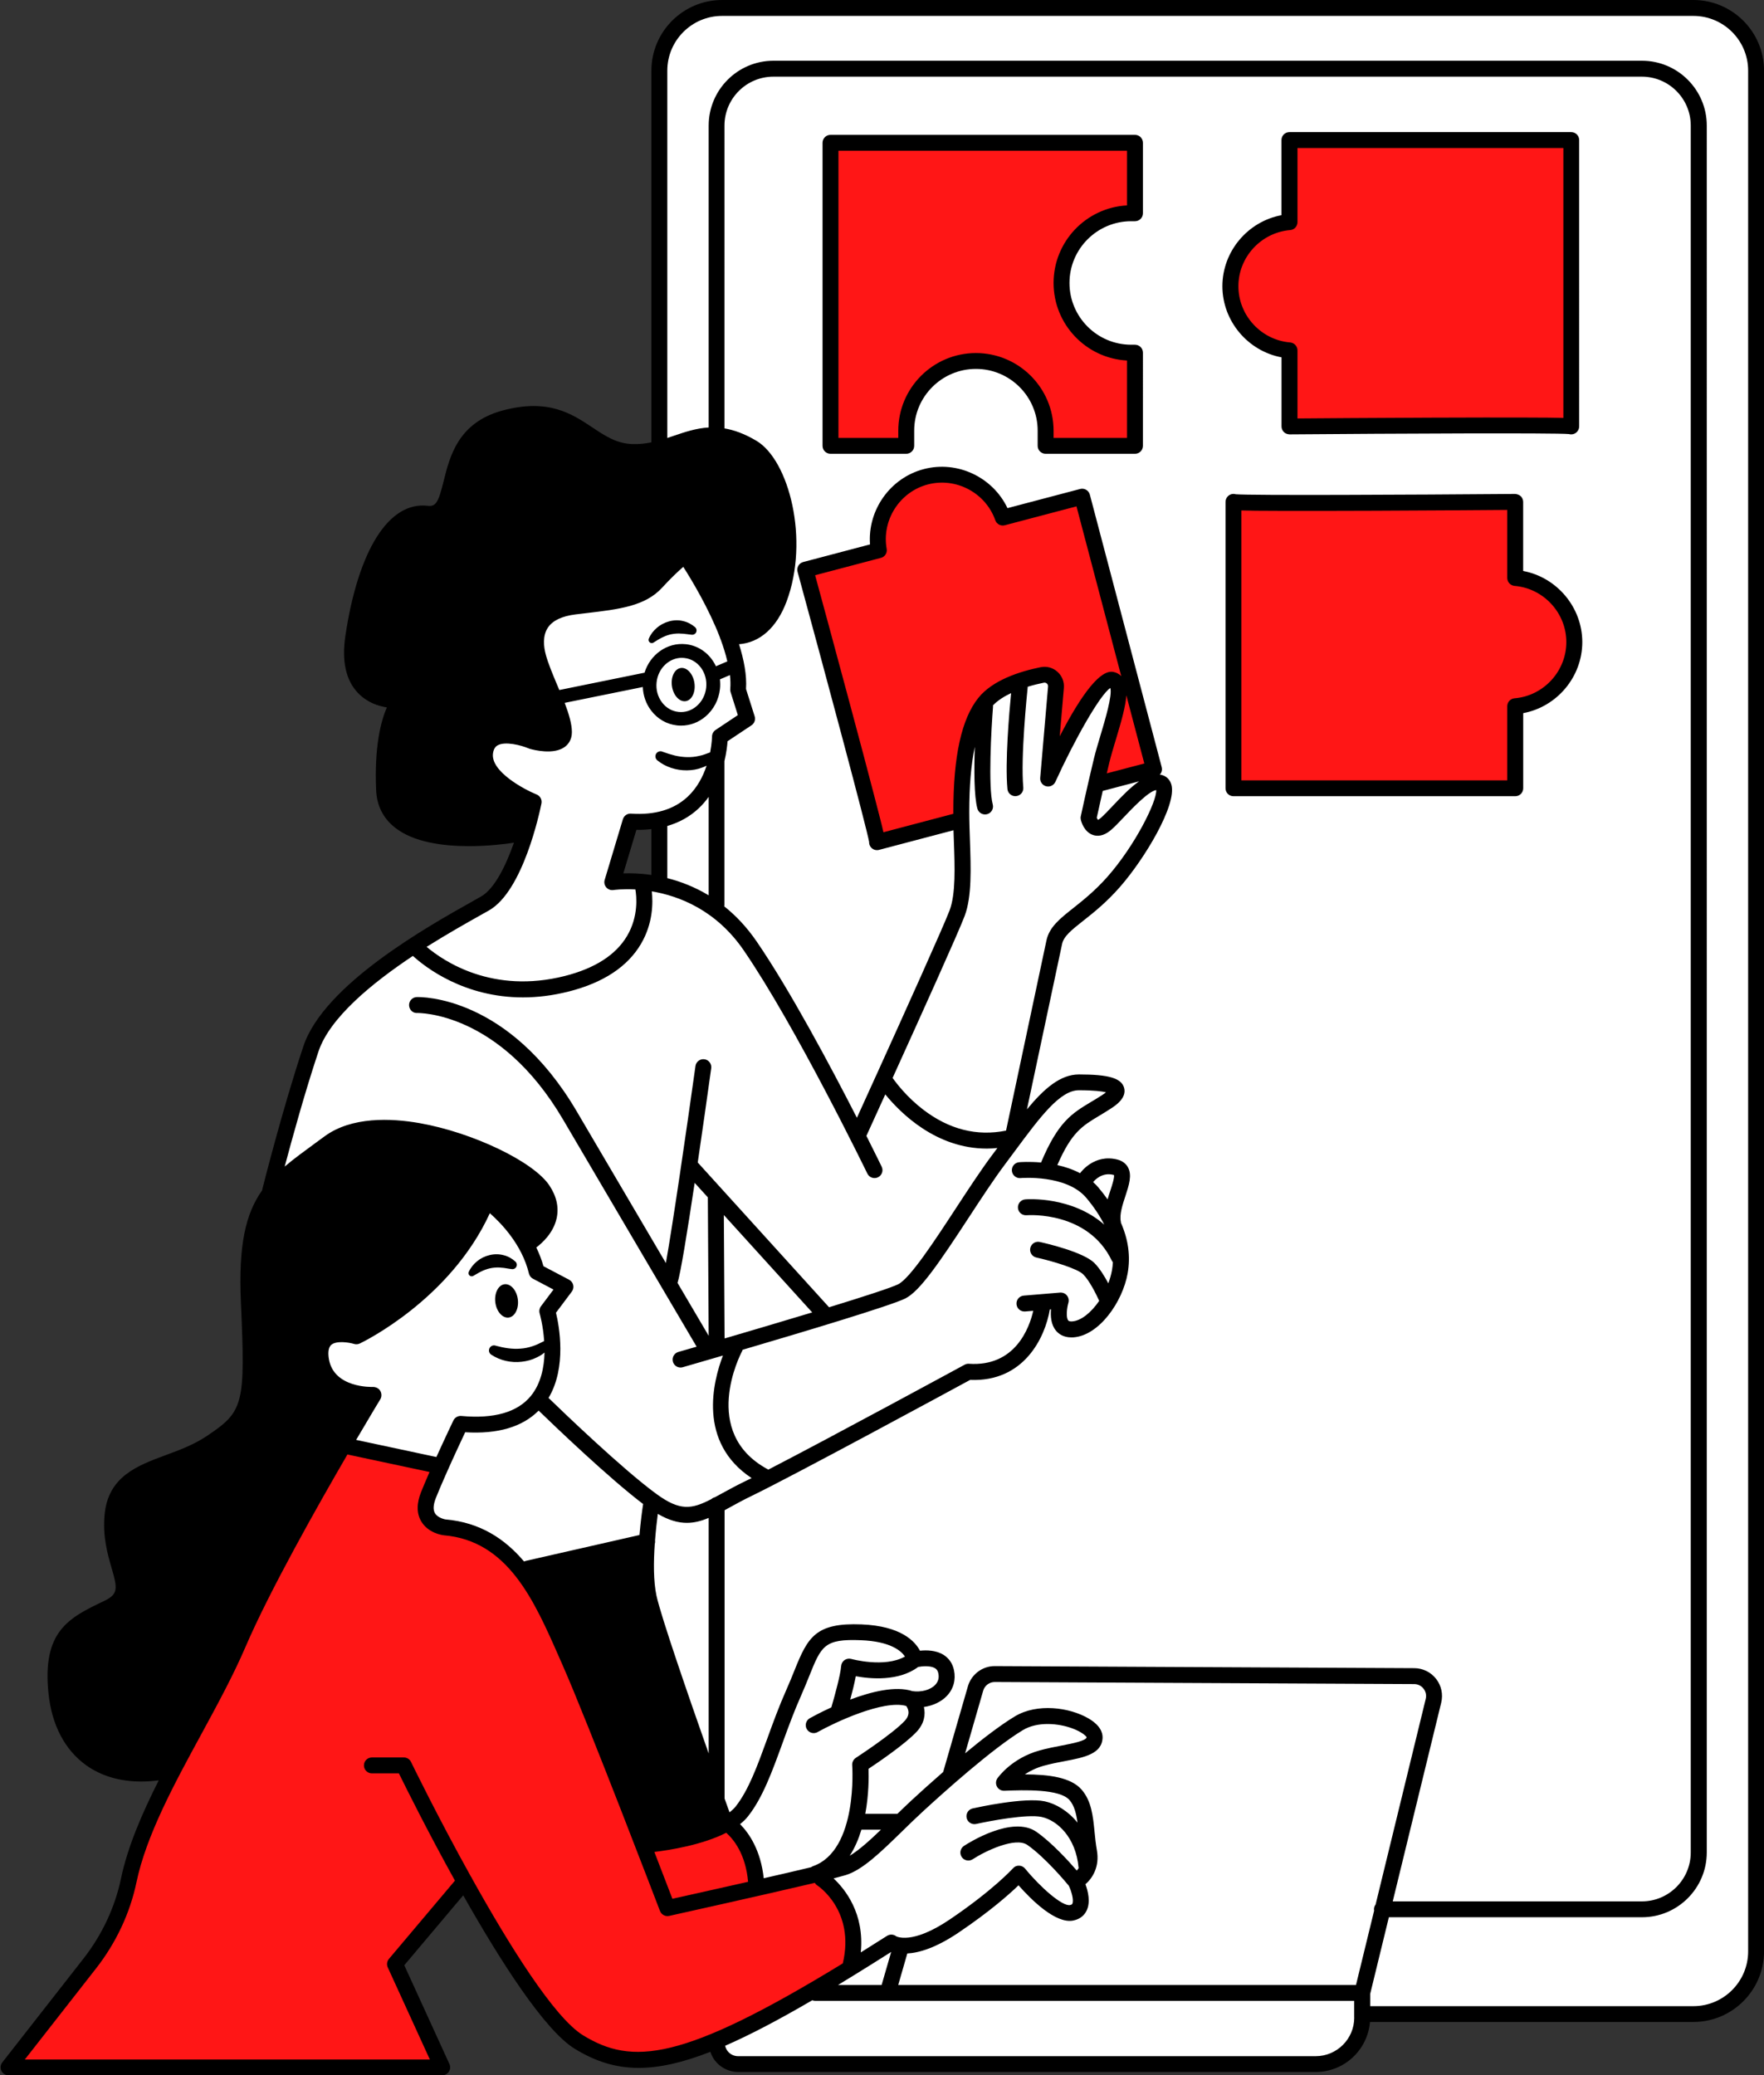
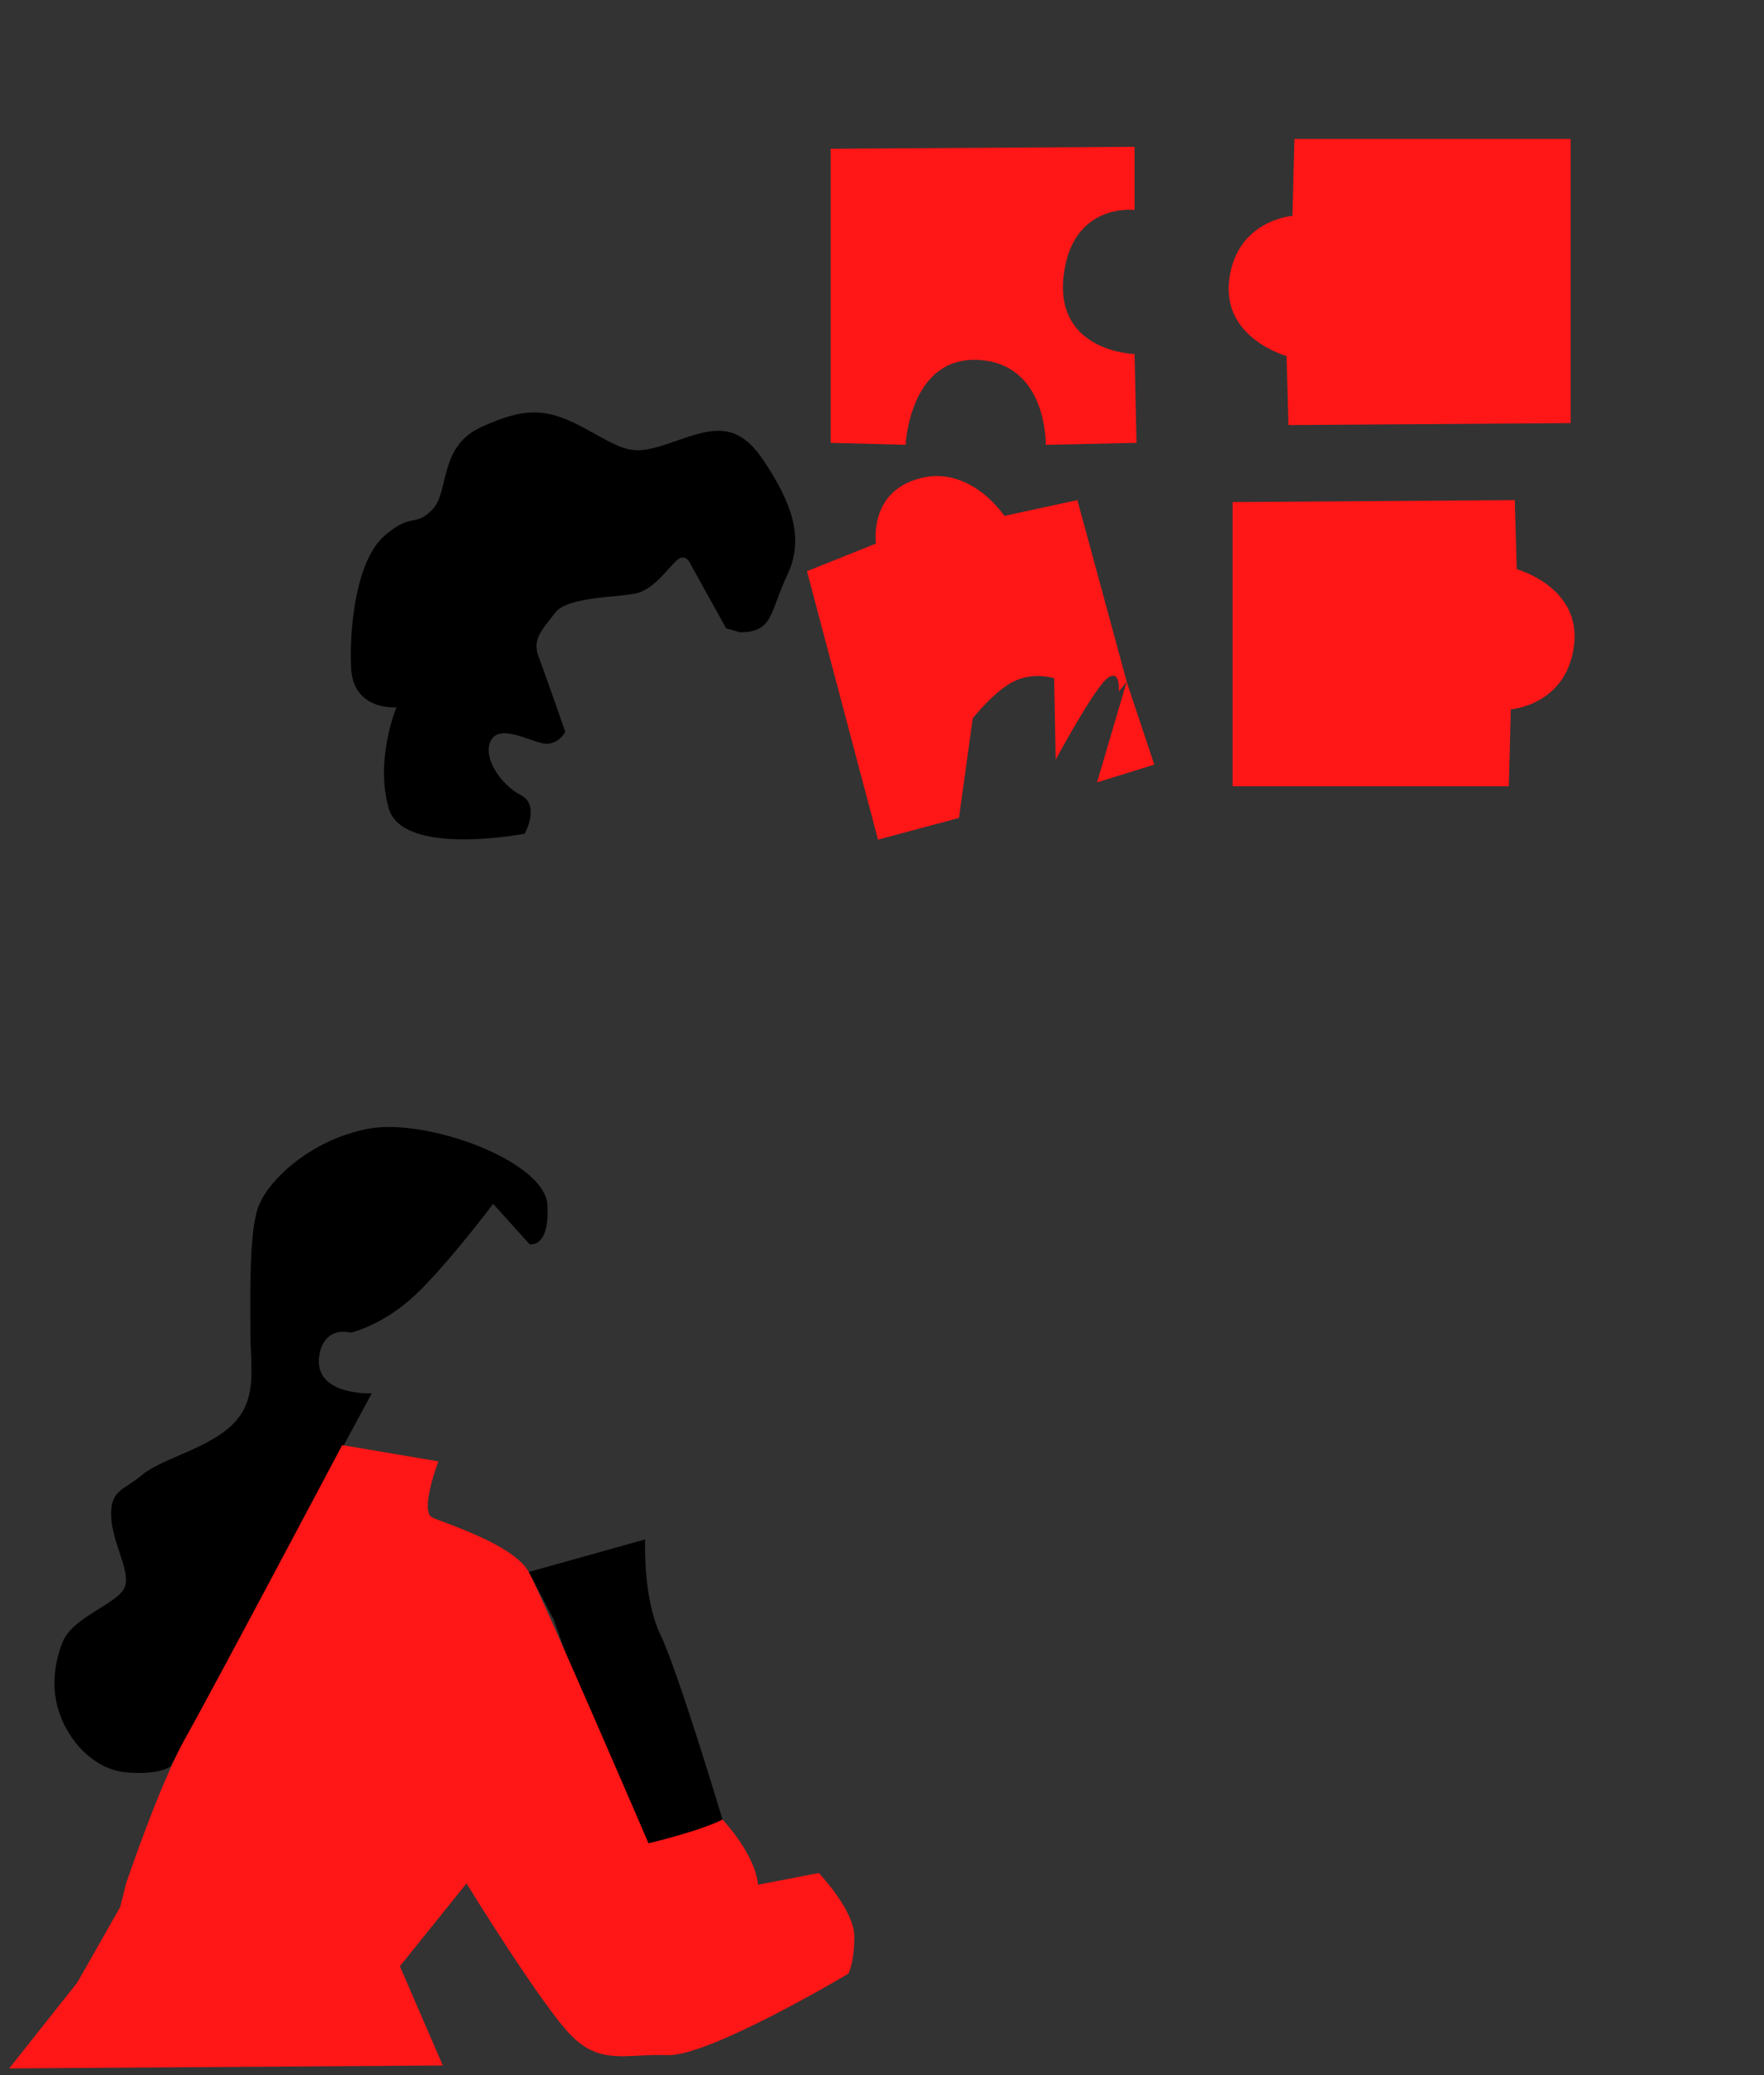
<svg xmlns="http://www.w3.org/2000/svg" fill="#000000" height="391.2" preserveAspectRatio="xMidYMid meet" version="1" viewBox="-0.1 0.0 332.6 391.2" width="332.6" zoomAndPan="magnify">
  <rect x="-0.1" y="0.0" width="332.6" height="391.2" fill="#333333" stroke="none" />
  <g clip-rule="evenodd" fill-rule="evenodd">
    <g id="change1_1">
-       <path d="M313.9,0.32h-173c-9.87,0-17.87,8-17.87,17.87v92.19 c-4.9,4.16-10.89,2.55-16.37,3.79c-5.77,1.3-4.84,5.77-5.21,9.67s5.95,12.28,3.53,14.88c-2.42,2.6-6.7,0.74-10.23,0 c-3.53-0.74-3.72,0.56-3.53,4.65s9.3,8,9.3,8s-4.65,13.4-7.26,16.93C90.65,171.85,78,178.74,78,178.74s-11.53,8.19-16.93,13.58 s-9.67,30.7-9.67,30.7s12.47-8.19,17.86-10.23s12.28,0.19,18.6,2.42s15.26,6.88,15.26,11.91s-3.35,7.44-3.35,7.44l1.3,4.84 c0,0-4-10.79-8.19-12.47c-0.28,1.12-7.26,11.44-10.6,14.23c-3.35,2.79-12.84,12.28-16.19,10.05c0,0-5.86-0.28-5.86,3.63 c0,3.91,4.19,7.53,9.77,7.81l-5.58,9.77l18.14,3.07l0.82-1.06c-1.74,3.37-3.62,7.58-3.51,9.81c0.19,4.09,5.58,4.65,10.23,5.4 c4.65,0.74,9.49,6.7,9.49,6.7l21.95-6.14l1.11-8.32c0.13,0.1,0.26,0.21,0.38,0.3v80.93c0,9.87,8,17.87,17.87,17.87h2.5l-8.93,4.47 l3.35,3.91l110.51-0.28c0,0,5.86-1.67,7.53-3.91c0.61-0.81,0.92-2.44,1.07-4.19h56.96c9.87,0,17.87-8,17.87-17.87V18.19 C331.77,8.32,323.77,0.32,313.9,0.32z M101.54,264.17c1.67,1.31,10.42,8.24,18.49,15.45L101.54,264.17 C101.54,264.17,101.54,264.17,101.54,264.17z M87.5,269.06l0.64-0.83c0,0,3.26-0.13,6.78-1c-0.3,0.09-0.6,0.18-0.92,0.26 C90.99,268.26,88.79,268.77,87.5,269.06z M121.35,166.27c0,0,0.5,0.86,0.35,2.93C121.63,167.47,121.35,166.27,121.35,166.27 l-5.58-0.74l2.98-10.23c0,0,1.85-0.34,4.28-0.99v12.21C121.98,166.32,121.35,166.27,121.35,166.27z" fill="#ffffff" />
-     </g>
+       </g>
    <g id="change2_2">
      <path d="M98.84,157.15c0,0-23.07,4.47-25.67-4.84s1.49-18.98,1.49-18.98 s-8.19,0.74-8.56-7.44s1.12-20.47,6.33-24.93c5.21-4.47,5.58-1.49,8.93-4.84c3.35-3.35,1.12-11.91,9.3-15.63 c8.19-3.72,12.28-3.72,19.72,0.37c7.44,4.09,8.56,5.21,16,2.6c7.44-2.6,12.28-4.47,17.49,3.35s7.81,14.51,4.47,21.58 c-3.35,7.07-2.6,10.79-8.93,10.79l-2.6-0.74l-6.7-12.09c0,0-0.93-2.42-2.79-0.56c-1.86,1.86-4.09,5.02-7.07,5.95 c-2.98,0.93-13.21,0.56-15.63,3.72c-2.42,3.16-4.47,5.02-3.16,8.37c1.3,3.35,5.02,14.14,5.02,14.14s-1.12,2.23-3.53,2.23 s-8.56-3.91-10.42-0.74c-1.86,3.16,1.86,8.56,5.58,10.42C101.82,151.76,98.84,157.15,98.84,157.15z M104.33,305.34 c0,0,14.23,41.3,17.86,42.14c3.63,0.84,13.95-4.47,13.95-4.47s-8.37-27.91-11.72-34.88c-3.35-6.98-2.88-17.95-2.88-17.95 l-21.95,6.14L104.33,305.34z M11.96,308.97c0,0-2.79,5.58-1.4,12c1.4,6.42,6.7,12.56,13.12,13.12s8.37-1.12,8.37-1.12L70,262.64 c0,0-11.72,0.56-9.77-7.81c0,0,0.84-4.74,5.86-3.63c0,0,6.14-1.4,12.28-7.26c6.14-5.86,14.51-17.02,14.51-17.02l6.88,7.63 c0,0,3.81,0.84,3.35-7.44c-0.47-8.28-22.88-16.47-33.86-14.33c-10.98,2.14-19.07,9.95-20.74,14.98c-1.67,5.02-1.4,16.47-1.4,23.16 s1.4,12.56-3.07,17.3c-4.47,4.74-13.67,6.7-17.3,9.77s-6.14,2.79-5.86,8.09s4.19,10.88,2.23,13.67 C21.17,302.55,14.19,304.78,11.96,308.97z" fill="inherit" />
    </g>
    <g id="change3_1">
      <path d="M154.28,353.06c0,0,6.7,6.98,6.7,12s-1.12,6.98-1.12,6.98 s-26.23,15.63-34.05,15.35c-7.81-0.28-12.56,1.95-18.14-3.63c-5.58-5.58-19.81-28.74-19.81-28.74L75.3,370.64l8.09,18.7L1.63,389.9 l12.84-16.19l8.09-14.23l1.12-4.47c0,0,6.42-18.98,11.16-27.35c4.74-8.37,29.58-55.26,29.58-55.26l18.14,3.07 c0,0-3.63,9.49-1.12,10.6c2.51,1.12,15.35,5.12,18.14,10.23s22.6,51.16,22.6,51.16s9.49-2.23,13.95-4.47c0,0,6.14,6.42,6.7,12.28 L154.28,353.06z M184.42,67.85c13.02,0.74,12.65,16,12.65,16l17.12-0.37l-0.37-16.74c0,0-14.88-0.37-13.4-14.51 c1.49-14.14,13.4-12.65,13.4-12.65V27.67l-57.3,0.37v55.44l14.14,0.37C170.65,83.85,171.4,67.11,184.42,67.85z M242.47,67.11 l0.37,13.02l53.21-0.37V26.18h-52.09l-0.37,14.51c0,0-10.42,0.74-11.91,11.91C230.19,63.76,242.47,67.11,242.47,67.11z M285.88,107.29l-0.37-13.02l-53.21,0.37v53.58h52.09l0.37-14.51c0,0,10.42-0.74,11.91-11.91 C298.16,110.64,285.88,107.29,285.88,107.29z M189.26,97.25c0,0-6.33-9.67-16-7.07c-9.67,2.6-8.19,12.28-8.19,12.28l-13.02,5.21 l13.4,50.6l15.26-4.09l2.6-18.79c0,0,4.28-5.4,8-7.07c3.72-1.67,7.35-0.47,7.35-0.47l0.28,15.35c0,0,7.44-13.77,9.86-15.44 c2.42-1.67,2.05,2.6,2.05,2.6l1.49-1.86l-9.3-34.23L189.26,97.25z M206.75,147.48l10.79-3.35l-5.21-15.63L206.75,147.48z" fill="#ff1616" />
    </g>
  </g>
  <g id="change2_1">
-     <path d="M319.18,0H136.04c-7.35,0-13.32,5.98-13.32,13.32v70.06c-1.12,0.23-2.29,0.37-3.56,0.33c-2.99-0.1-5.1-1.5-7.54-3.12 c-3.9-2.6-8.33-5.54-16.99-3.2c-8.35,2.26-9.93,8.65-11.08,13.31c-1.01,4.08-1.49,4.83-3.03,4.64c-7.3-0.83-13.08,8.33-15.5,24.52 c-0.71,4.75,0.09,8.38,2.38,10.77c1.67,1.75,3.79,2.45,5.44,2.72c-1.1,2.53-2.38,7.3-2.02,15.58c0.12,2.92,1.31,5.3,3.54,7.06 c3.51,2.79,9.1,3.51,13.97,3.51c3.58,0,6.77-0.39,8.47-0.65c-1.5,4.27-3.63,8.67-6.18,10.13c-0.46,0.26-1.01,0.57-1.64,0.93 c-8.38,4.7-28.01,15.69-31.88,27.32c-3.97,11.91-7.71,26.81-7.74,26.96c-0.02,0.06-0.02,0.13-0.03,0.19 c-3.1,4.36-4.49,10.22-4.01,21.09c0.86,19.38,0.55,20.56-6.47,25.25c-2.43,1.62-5.13,2.62-7.75,3.59 c-5.32,1.97-10.82,4.01-11.48,11.23c-0.38,4.13,0.56,7.39,1.32,10.02c1.12,3.87,1.3,4.93-1.42,6.23 c-6.55,3.13-11.72,5.6-10.47,17.46c0.63,5.94,3.07,10.6,7.07,13.48c2.85,2.05,6.39,3.09,10.43,3.09c1.06,0,2.16-0.08,3.28-0.22 c-3.17,6.28-5.88,12.56-7.13,18.56c-1.12,5.35-3.55,10.54-7.04,15.01l-15.33,19.6c-0.35,0.45-0.42,1.07-0.17,1.58 c0.25,0.52,0.77,0.84,1.35,0.84h81.77c0.51,0,0.99-0.26,1.26-0.69c0.28-0.43,0.31-0.97,0.1-1.43l-8.51-18.62l11.11-13.18 c6.95,12.29,15.31,25.42,21.02,28.92c3.82,2.34,7.62,3.61,12.07,3.61c3.87,0,8.24-0.97,13.51-3.03c0.25,0.76,0.65,1.46,1.21,2.05 c1.04,1.11,2.51,1.75,4.03,1.75h108.9c5.38,0,9.79-4.16,10.23-9.43h60.98c7.35,0,13.32-5.98,13.32-13.32V13.32 C332.51,5.98,326.53,0,319.18,0z M97.52,155.72c-0.15,0.03-15.18,2.79-21.29-2.06c-1.53-1.21-2.32-2.8-2.4-4.83 c-0.51-12,2.63-15.79,2.65-15.8c0.42-0.46,0.52-1.13,0.24-1.69c-0.28-0.56-0.88-0.88-1.5-0.82c-0.03,0-3.51,0.29-5.64-1.93 c-1.61-1.69-2.15-4.47-1.58-8.26c2.08-13.97,6.86-22.59,12.19-21.98c4.44,0.51,5.42-3.43,6.28-6.9c1.08-4.38,2.31-9.33,8.95-11.13 c7.34-1.99,10.84,0.33,14.54,2.8c2.59,1.72,5.26,3.5,9.1,3.62c3.47,0.11,6.34-0.87,8.88-1.73c4.26-1.45,7.62-2.6,13.1,0.69 c5.36,3.22,7.74,17.66,4.38,26.65c-1.11,2.98-3.26,6.36-7.22,6.12c-2.95-7.47-7.6-14.25-7.89-14.68c-0.23-0.34-0.59-0.56-0.99-0.63 c-0.41-0.07-0.82,0.04-1.14,0.28c-0.1,0.07-2.43,1.84-5.63,5.33c-2.43,2.66-6.82,3.18-12.38,3.84c-0.69,0.08-1.4,0.17-2.13,0.26 c-3.44,0.43-5.9,1.7-7.3,3.78c-1.33,1.97-1.61,4.57-0.82,7.52c0.49,1.82,1.4,4.01,2.28,6.12c1.18,2.83,2.52,6.03,2.52,7.78 c0,0.28-0.07,0.33-0.12,0.37c-0.57,0.43-2.48,0.3-3.89-0.08c-0.87-0.36-5.43-2.1-8.43-0.44c-0.91,0.5-2.07,1.54-2.4,3.62 c-0.85,5.38,5.98,9.18,8.9,10.54c-0.24,1.03-0.56,2.29-0.96,3.64C97.72,155.69,97.62,155.7,97.52,155.72z M255.57,374.17h-86.31 l1.71-5.94c2.2-0.12,5.38-1.04,9.69-3.95c5.92-4,9.56-7.23,11.28-8.9c2.38,2.7,7.01,7.32,10.33,6.64c1.48-0.3,2.18-1.18,2.51-1.87 c0.77-1.59,0.27-3.65-0.22-4.97c1.34-1.16,2.71-3.31,2.15-6.44c-0.2-1.13-0.32-2.29-0.43-3.41c-0.3-2.99-0.57-5.82-2.44-7.98 c-2.01-2.32-6.14-2.86-10.71-2.88c0.95-0.63,2.16-1.24,3.62-1.64c1.32-0.36,2.64-0.62,3.93-0.86c3.62-0.69,7.03-1.35,7.11-4.44 c0.02-0.93-0.43-2.31-2.68-3.62c-3.57-2.07-9.64-2.91-13.86-0.37c-2.69,1.62-6.1,4.24-9.38,6.96l3.41-11.81 c0.28-0.96,1.17-1.63,2.17-1.63c0,0,0.01,0,0.01,0l79.09,0.39c0.69,0,1.34,0.32,1.76,0.87c0.43,0.55,0.58,1.25,0.41,1.92 L259.27,359c-0.19,0.25-0.31,0.56-0.31,0.9c0,0.09,0.01,0.17,0.03,0.26L255.57,374.17z M71.6,262.18 c-0.28-0.48-0.81-0.73-1.35-0.74c-0.3,0.01-7.43,0.22-8.34-5.28c-0.15-0.9-0.19-2.09,0.44-2.65c0.95-0.83,3.31-0.48,4.3-0.18 c0.36,0.11,0.75,0.08,1.09-0.08c0.72-0.34,17.08-8.32,24.52-24.56c2.15,1.89,6.06,5.93,7.37,11.37c0.1,0.42,0.38,0.78,0.76,0.98 l3.87,2.04l-2.37,3.16c-0.28,0.38-0.37,0.87-0.24,1.33c0.01,0.05,0.66,2.28,0.85,5.22l-0.04,0.02c-0.74,0.37-1.45,0.74-2.19,0.96 c-0.73,0.25-1.49,0.4-2.25,0.45c-0.76,0.06-1.53,0.03-2.31-0.07c-0.76-0.1-1.6-0.28-2.28-0.47l-0.13-0.04 c-0.39-0.11-0.82,0.04-1.05,0.4c-0.29,0.44-0.17,1.04,0.28,1.32c0.9,0.59,1.78,0.94,2.76,1.17c0.97,0.22,1.98,0.28,2.98,0.16 c1-0.11,2-0.38,2.89-0.84c0.51-0.24,0.98-0.54,1.41-0.89c-0.07,2.8-0.69,5.87-2.59,8.19c-2.51,3.06-6.92,4.33-13.1,3.76 c-0.62-0.05-1.22,0.28-1.49,0.84c-0.02,0.04-1.54,3.22-3.21,6.9l-15.13-3.23c2.71-4.62,4.57-7.68,4.59-7.71 C71.88,263.25,71.88,262.66,71.6,262.18z M82.09,282.35c0.53-1.31,1.19-2.88,1.98-4.65c1.39-3.14,2.84-6.23,3.54-7.72 c6.15,0.38,10.79-1,13.85-4.08c3.02,2.92,13.2,12.68,19.7,17.61c-0.18,1.16-0.47,3.31-0.69,5.84l-21.44,4.88 c-0.11,0.03-0.22,0.07-0.32,0.11c-3.63-4.28-8.3-7.37-14.82-7.93c-0.01,0-1.43-0.24-1.98-1.17 C81.53,284.58,81.59,283.61,82.09,282.35z M123.68,300.8c-0.59-2.73-0.56-6.47-0.32-9.81c0.07-0.21,0.08-0.44,0.05-0.67 c0.15-1.91,0.35-3.65,0.52-4.95c2.07,1.2,3.83,1.69,5.48,1.69c1.41,0,2.74-0.36,4.11-0.93v44.4 C129.66,319.58,124.54,304.73,123.68,300.8z M120.27,292.47c-0.14,3.1-0.08,6.38,0.49,8.97c1.15,5.28,9.31,28.39,12.79,38.14 c0.03,0.23,0.1,0.44,0.22,0.63c0.46,1.27,0.81,2.27,1.04,2.91c-4.01,1.81-9.62,2.76-12.64,3.09 c-4.37-11.27-10.47-26.84-13.44-33.55l-0.63-1.42c-2.13-4.84-4.38-9.97-7.4-14.31L120.27,292.47z M136.83,345.48 c1.37,1.21,3.66,3.98,4.12,9.24c-6,1.36-11.79,2.65-14.27,3.2c-0.63-1.64-1.85-4.84-3.4-8.83 C126.23,348.74,132.33,347.76,136.83,345.48z M143.9,354.05c-0.56-5.25-2.73-8.45-4.46-10.2c0.58-0.46,1.09-0.95,1.51-1.49 c2.74-3.47,4.53-8.4,6.43-13.62c1.07-2.94,2.17-5.98,3.52-9.02c0.63-1.42,1.14-2.69,1.59-3.81c2.28-5.66,2.82-7.01,9.74-6.73 c5.6,0.22,7.61,2.04,8.3,3.08c-3.87,2.17-10.05,0.47-10.12,0.45c-0.43-0.12-0.9-0.04-1.27,0.21c-0.37,0.26-0.6,0.67-0.64,1.11 c-0.13,1.7-1.25,5.76-1.85,7.81c-2.09,0.96-3.62,1.8-4.06,2.04c-0.72,0.41-0.98,1.32-0.58,2.04c0.28,0.49,0.79,0.77,1.31,0.77 c0.25,0,0.5-0.06,0.73-0.19c3.25-1.82,12.42-6.14,16.71-4.93c0.37,0.5,0.87,1.57-0.26,2.79c-2.32,2.5-9.17,6.95-9.24,7 c-0.46,0.3-0.72,0.83-0.68,1.37c0.01,0.16,1.13,16.03-7.38,19.04c-0.14,0.05-0.26,0.12-0.37,0.2 C150.3,352.59,147.14,353.31,143.9,354.05z M171.94,318.78c-3.18-1.05-7.79,0.11-11.73,1.59c0.38-1.39,0.79-3.03,1.05-4.4 c2.7,0.5,8.09,1.01,11.76-1.75c0.82-0.16,2.35-0.27,3.18,0.24c0.34,0.21,0.53,0.5,0.62,0.95c0.18,0.86-0.01,1.58-0.58,2.18 C175.34,318.55,173.61,319.02,171.94,318.78z M162.32,344.89h3.69c-2.14,2.06-4.16,3.88-5.9,4.92 C161.09,348.31,161.8,346.61,162.32,344.89z M159.31,353.47c3.19-0.95,6.66-4.34,10.68-8.26c1.26-1.23,2.56-2.5,3.89-3.72 c3.76-3.46,13.13-11.9,18.91-15.38c2.7-1.62,6.66-1.31,9.4-0.27c1.76,0.67,2.52,1.44,2.59,1.62c-0.02,0.68-2.82,1.21-4.67,1.57 c-1.28,0.25-2.73,0.52-4.16,0.92c-5.32,1.46-7.88,5.11-7.99,5.26c-0.32,0.47-0.35,1.08-0.08,1.57c0.27,0.5,0.8,0.8,1.37,0.78 c3.65-0.14,10.46-0.39,12.31,1.76c0.9,1.04,1.26,2.52,1.5,4.24c-1.79-2.2-4.07-3.56-6.18-4.01c-3.83-0.8-12.6,1.12-13.58,1.34 c-0.81,0.18-1.32,0.98-1.14,1.79c0.18,0.81,0.98,1.31,1.79,1.14c2.51-0.56,9.61-1.9,12.31-1.33c3.01,0.63,6.49,3.88,7,9.52 c0,0.04,0.03,0.07,0.03,0.11c-0.11,0.18-0.24,0.34-0.36,0.48c-1.53-1.77-4.69-5.25-7.6-7.29c-4.51-3.16-12.75,2.04-13.67,2.64 c-0.69,0.45-0.89,1.38-0.44,2.08c0.45,0.69,1.38,0.89,2.08,0.44c2.39-1.56,8.07-4.27,10.32-2.69c3.28,2.29,7.13,6.86,7.81,7.69 c0.49,1.02,0.98,2.73,0.66,3.39c-0.03,0.06-0.08,0.17-0.42,0.24c-1.45,0.32-5.64-3.38-8.49-6.87c-0.28-0.34-0.69-0.54-1.13-0.55 c-0.48-0.02-0.86,0.17-1.15,0.5c-0.04,0.04-3.72,4.1-11.92,9.64c-7.2,4.86-10.09,3.17-10.1,3.17c-0.5-0.39-1.19-0.42-1.73-0.08 c-1.71,1.09-3.35,2.12-4.95,3.12c0.73-7.33-2.96-11.93-5.13-13.95C158.09,353.8,158.87,353.6,159.31,353.47z M160.9,372.34 c0.04-0.03,0.09-0.05,0.13-0.08c2.2-1.36,4.5-2.79,6.9-4.32l-1.8,6.23h-8.22C158.89,373.57,159.89,372.97,160.9,372.34z M271.64,320.95c0.38-1.57,0.03-3.21-0.96-4.48c-1-1.28-2.5-2.01-4.11-2.02l-79.09-0.39c-0.01,0-0.02,0-0.03,0 c-2.33,0-4.4,1.56-5.05,3.8l-4.67,16.16c-2.41,2.1-4.52,4.01-5.88,5.27c-0.93,0.86-1.84,1.74-2.74,2.61h-6.06 c0.67-3.6,0.66-6.93,0.61-8.48c1.9-1.26,6.96-4.72,9.08-6.99c1.45-1.57,1.69-3.25,1.36-4.66c1.71-0.25,3.28-0.98,4.33-2.09 c1.25-1.31,1.72-3.04,1.34-4.86c-0.26-1.25-0.95-2.25-1.98-2.89c-1.43-0.88-3.22-0.9-4.43-0.77c-0.96-1.82-3.63-4.66-11-4.96 c-8.67-0.35-10.14,2.39-12.64,8.61c-0.44,1.1-0.94,2.34-1.55,3.71c-1.39,3.13-2.52,6.22-3.6,9.21c-1.89,5.2-3.52,9.69-5.96,12.79 c-0.31,0.39-0.71,0.75-1.16,1.1c-0.23-0.65-0.55-1.53-0.93-2.59v-54.35c0.33-0.18,0.66-0.36,1-0.55c1.23-0.68,2.62-1.44,4.2-2.2 c7.74-3.74,37.42-19.82,41.1-21.82c10.13,0.43,14.13-7.97,15.02-13.27l0.23-0.02c-0.11,1.27-0.01,2.84,0.9,3.97 c0.49,0.61,1.39,1.31,2.94,1.31c0.13,0,0.26,0,0.39-0.01c4.83-0.35,9.26-6.65,10.22-12.09c0.56-3.16,0.13-6.31-1.27-9.51 c-0.01-0.07-0.01-0.14-0.02-0.21c-0.29-1.34,0.33-3.2,0.87-4.85c0.66-2.02,1.29-3.92,0.47-5.4c-0.28-0.51-0.86-1.17-2.01-1.46 c-4.35-1.09-6.87,2.38-7.01,2.58c-1.38-0.73-2.86-1.22-4.29-1.53c2.68-6.17,4.69-7.38,7.9-9.3c0.67-0.4,1.37-0.82,2.13-1.32 c0.86-0.55,3.13-2.02,2.55-3.98c-0.53-1.79-2.91-2.49-8.5-2.49c-3.5,0-6.55,2.64-9.81,6.58c2.04-9.61,6.05-28.47,6.62-31.15 c0.31-1.48,1.78-2.65,4.01-4.41c1.94-1.53,4.35-3.44,6.88-6.33c4.66-5.3,10.77-15.46,9.73-19.29c-0.24-0.88-0.82-1.51-1.63-1.79 c-0.19-0.06-0.38-0.11-0.57-0.14c0.08-0.08,0.16-0.15,0.22-0.25c0.2-0.34,0.26-0.75,0.15-1.14l-13.55-51.37 c-0.21-0.8-1.03-1.28-1.83-1.07l-13.7,3.61c-2.77-5.83-9.44-9.03-15.8-7.35c-6.36,1.68-10.59,7.75-10.12,14.19l-12.59,3.32 c-0.39,0.1-0.72,0.35-0.92,0.7c-0.2,0.35-0.25,0.76-0.15,1.14c5.22,19.16,13.01,48.16,13.49,50.92c-0.02,0.55,0.26,1.07,0.74,1.35 c0.23,0.14,0.5,0.2,0.76,0.2c0.15,0,0.31-0.02,0.45-0.07l13.96-3.68c0.02,0.69,0.04,1.37,0.07,2.05c0.18,4.89,0.36,9.95-0.8,13.04 c-1.1,2.93-8.67,19.71-13.81,31.04c-0.03,0.06-0.06,0.12-0.09,0.19c-1.47,3.24-2.73,6.01-3.58,7.88 c-4.83-9.45-12.58-24.01-18.91-33.24c-1.88-2.74-3.95-4.9-6.1-6.61c0.01-0.08,0.03-0.17,0.03-0.25v-27.13 c0.38-1.59,0.53-2.94,0.59-3.75l4.51-3c0.56-0.37,0.8-1.06,0.6-1.7l-1.63-5.15c0.17-2.59-0.39-5.51-1.32-8.44 c3.93-0.29,7.12-3.11,8.97-8.05c4.34-11.62,0.46-26.61-5.65-30.27c-2.24-1.34-4.23-2.05-6.06-2.36V23.67 c0-5.08,4.13-9.22,9.22-9.22h163.75c5.08,0,9.22,4.13,9.22,9.22v325.52c0,5.08-4.13,9.22-9.22,9.22H262.5L271.64,320.95z M144.64,276.95c-12.78-6.9-5.15-21.63-4.82-22.25c0.05-0.09,0.08-0.18,0.11-0.27c11.51-3.38,27.99-8.33,30.65-9.66 c2.77-1.38,6.4-6.73,12.05-15.37c2.31-3.53,4.7-7.18,6.76-9.92c0.65-0.86,1.27-1.71,1.88-2.53c4.74-6.39,8.48-11.44,12.06-11.44 c2.88,0,4.37,0.21,5.11,0.39c-0.19,0.15-0.45,0.34-0.79,0.56c-0.73,0.47-1.41,0.88-2.05,1.26c-3.58,2.15-6.2,3.74-9.41,11.41 c-2.27-0.2-3.97-0.07-4.14-0.05c-0.83,0.08-1.43,0.8-1.36,1.63c0.08,0.83,0.82,1.43,1.63,1.36c0.09-0.01,8.68-0.73,12.42,3.75 c1.43,1.71,2.54,3.38,3.36,5.02c-6.11-5.37-14.45-4.8-14.89-4.76c-0.82,0.07-1.44,0.79-1.38,1.61s0.78,1.44,1.61,1.38 c0.47-0.03,11.61-0.77,16.1,8.58c0.05,0.1,0.12,0.19,0.19,0.28c-0.03,0.51-0.08,1.02-0.17,1.52c-0.15,0.82-0.39,1.65-0.69,2.46 c-0.7-1.32-1.63-2.83-2.62-3.83c-2.06-2.06-8.94-3.67-10.3-3.97c-0.81-0.18-1.61,0.33-1.79,1.14s0.33,1.61,1.14,1.79 c3.03,0.67,7.77,2.1,8.83,3.17c1.17,1.17,2.42,3.66,3.02,5c-1.49,2.18-3.4,3.75-5.07,3.87c-0.39,0.03-0.66-0.03-0.77-0.18 c-0.45-0.56-0.26-2.32,0.03-3.32c0.14-0.47,0.04-0.99-0.27-1.38c-0.31-0.39-0.79-0.58-1.29-0.55l-6.85,0.57 c-0.83,0.07-1.44,0.79-1.37,1.62c0.07,0.83,0.79,1.43,1.62,1.37l1.54-0.13c-0.75,3.27-3.41,10.57-12.13,9.99 c-0.29-0.02-0.57,0.04-0.82,0.18c-0.29,0.16-25.17,13.67-37.02,19.78C144.71,277,144.68,276.97,144.64,276.95z M130.88,222.97 l2.48,2.73l0.16,26.1c-1.09-1.84-3.17-5.37-5.87-9.97C128.23,239.98,129.47,232.36,130.88,222.97z M136.52,252.3l-0.14-23.27 l16.66,18.36C147.59,249.04,141.63,250.8,136.52,252.3z M167.08,103.46c-0.96-5.41,2.44-10.74,7.75-12.14 c5.31-1.4,10.9,1.56,12.73,6.74c0.26,0.74,1.04,1.15,1.8,0.95l13.51-3.56l8.44,32c-0.41-0.42-0.92-0.69-1.53-0.8 c-2.31-0.41-5.69,3.67-10.07,12.14l0.78-9.1c0.1-1.17-0.34-2.28-1.21-3.06c-0.87-0.78-2.03-1.1-3.18-0.86 c-3.86,0.78-9.04,2.41-11.74,5.79c-3.17,3.96-4.71,10.99-4.71,21.5c0,0.11,0,0.23,0.01,0.34l-13.19,3.48 c-0.3-1.36-0.84-3.43-1.68-6.66c-1.11-4.28-2.68-10.22-4.68-17.66c-2.74-10.22-5.51-20.42-6.52-24.13l12.4-3.27 C166.74,104.98,167.22,104.23,167.08,103.46z M207.82,149.09l6.85-1.81c-1.69,1.18-3.38,2.96-4.97,4.64 c-0.87,0.92-1.7,1.79-2.29,2.3c-0.24,0.21-0.41,0.29-0.49,0.33c-0.07-0.09-0.16-0.24-0.23-0.4 C206.86,153.35,207.28,151.45,207.82,149.09z M208.58,145.78c0.16-0.68,0.33-1.37,0.49-2.07c0.31-1.27,0.75-2.74,1.22-4.29 c1.07-3.55,1.84-6.28,1.98-8.35l3.39,12.85L208.58,145.78z M181.79,172.64c1.37-3.65,1.17-9.01,0.99-14.2 c-0.06-1.79-0.13-3.64-0.13-5.37c0-4.9,0.35-9,1.05-12.3c-0.15,4.32-0.15,9.28,0.48,11.64c0.18,0.67,0.79,1.11,1.45,1.11 c0.13,0,0.26-0.02,0.39-0.05c0.8-0.21,1.28-1.04,1.06-1.84c-0.88-3.31-0.27-14.37,0.05-18.35c0.01-0.11,0-0.21-0.01-0.31 c0.91-0.95,2.12-1.71,3.42-2.32c-0.36,3.76-1.16,12.98-0.69,18.07c0.07,0.78,0.73,1.36,1.49,1.36c0.05,0,0.09,0,0.14-0.01 c0.83-0.08,1.43-0.8,1.36-1.63c-0.52-5.74,0.7-17.63,0.84-18.99c1.12-0.34,2.18-0.59,3.02-0.76c0.29-0.06,0.5,0.07,0.59,0.16 c0.09,0.08,0.25,0.27,0.22,0.56l-1.48,17.22c-0.06,0.73,0.41,1.39,1.11,1.58c0.71,0.19,1.44-0.17,1.75-0.83 c3.54-7.78,8.41-16.45,10.36-17.69c0.42,1.34-1.03,6.17-1.83,8.84c-0.48,1.6-0.93,3.1-1.26,4.45c-1.32,5.48-2.47,10.84-2.48,10.89 c-0.05,0.22-0.04,0.44,0.01,0.66c0.09,0.38,0.62,2.31,2.31,2.87c0.75,0.25,1.93,0.28,3.35-0.92c0.72-0.61,1.56-1.5,2.53-2.52 c1.3-1.38,4.62-4.88,6.03-5.03c0.12,2.16-4.01,10.44-9.14,16.27c-2.36,2.68-4.65,4.5-6.49,5.96c-2.54,2.01-4.55,3.6-5.08,6.15 c-0.69,3.25-6.46,30.39-7.61,35.81c-5.5,1.11-10.75-0.22-15.64-3.97c-2.94-2.25-4.92-4.79-5.75-5.96 C173.35,191.85,180.68,175.62,181.79,172.64z M209.24,224.47c-0.17,0.52-0.35,1.06-0.51,1.61c-0.51-0.72-1.07-1.45-1.68-2.18 c-0.32-0.39-0.67-0.74-1.04-1.07c0.23-0.29,1.62-1.92,3.81-1.37c0.06,0.02,0.1,0.03,0.12,0.03 C210.06,221.97,209.55,223.53,209.24,224.47z M117.43,164.63l2.46-8.2c0.98,0.02,1.92-0.04,2.83-0.14v8.64 C120.59,164.62,118.76,164.58,117.43,164.63z M125.72,155.7c2.25-0.66,4.22-1.74,5.88-3.29c0.74-0.69,1.37-1.43,1.92-2.2v18.56 c-2.67-1.61-5.35-2.62-7.8-3.24V155.7z M129.2,121.43c-3.51-0.37-6.73,1.96-7.78,5.39c-0.03,0-0.05-0.01-0.08,0l-15.98,3.25 c-0.13-0.32-0.27-0.65-0.41-0.97c-0.85-2.02-1.72-4.11-2.15-5.73c-0.39-1.46-0.63-3.52,0.41-5.07c0.89-1.33,2.64-2.16,5.18-2.48 c0.72-0.09,1.42-0.17,2.11-0.25c6.17-0.73,11.05-1.31,14.24-4.79c1.64-1.79,3.05-3.11,3.99-3.93c1.56,2.44,4.79,7.79,6.9,13.28 c0.03,0.15,0.09,0.3,0.16,0.44c0.51,1.38,0.94,2.76,1.25,4.1l-2.15,0.92C133.83,123.33,131.75,121.7,129.2,121.43z M133.05,129.61 c-0.15,1.38-0.78,2.61-1.79,3.48c-0.98,0.85-2.2,1.25-3.43,1.11c-1.23-0.13-2.34-0.77-3.12-1.81c-0.8-1.06-1.16-2.4-1.01-3.78 c0.28-2.64,2.37-4.61,4.76-4.61c0.15,0,0.31,0.01,0.46,0.03C131.5,124.29,133.35,126.8,133.05,129.61z M90.45,172.54 c0.64-0.36,1.2-0.67,1.67-0.94c6.41-3.66,9.53-18.47,9.87-20.15c0.14-0.71-0.24-1.42-0.91-1.69c-2.3-0.93-8.76-4.35-8.22-7.8 c0.15-0.96,0.58-1.3,0.88-1.47c1.41-0.78,4.37-0.04,5.9,0.61c0.06,0.02,0.12,0.05,0.18,0.06c0.74,0.21,4.52,1.18,6.6-0.39 c0.6-0.45,1.31-1.3,1.31-2.77c0-1.53-0.57-3.43-1.36-5.51l14.73-2.99c0.06,1.6,0.59,3.14,1.55,4.41c1.22,1.62,2.96,2.62,4.92,2.83 c0.25,0.03,0.5,0.04,0.75,0.04c1.69,0,3.32-0.61,4.65-1.76c1.51-1.3,2.46-3.14,2.68-5.17c0.07-0.61,0.05-1.21-0.01-1.79l1.89-0.81 c0.1,0.91,0.13,1.79,0.06,2.62c-0.02,0.2,0,0.4,0.06,0.58l1.37,4.35l-4.2,2.8c-0.42,0.28-0.67,0.75-0.67,1.25 c0,0.03-0.02,1.25-0.35,2.97c-0.71,0.27-1.39,0.54-2.09,0.67c-0.75,0.18-1.52,0.25-2.28,0.23c-0.76-0.02-1.53-0.12-2.29-0.3 c-0.74-0.18-1.56-0.44-2.23-0.69l-0.13-0.05c-0.38-0.15-0.82-0.04-1.09,0.29c-0.33,0.41-0.27,1.01,0.14,1.35 c0.84,0.68,1.68,1.11,2.63,1.43c0.94,0.31,1.94,0.47,2.95,0.46c1.01-0.01,2.02-0.18,2.95-0.55c0.27-0.09,0.52-0.21,0.77-0.33 c-0.66,1.99-1.76,4.17-3.6,5.88c-2.58,2.4-6.16,3.46-10.65,3.16c-0.69-0.06-1.34,0.39-1.54,1.07l-3.43,11.42 c-0.15,0.49-0.03,1.03,0.31,1.42c0.34,0.39,0.86,0.57,1.37,0.49c0.05-0.01,1.65-0.24,4.11-0.11c0.22,1.25,0.63,5.07-1.57,8.77 c-2.11,3.57-6.06,6.1-11.72,7.54c-13.61,3.45-22.8-2.73-26.07-5.49C84.36,175.96,88.05,173.89,90.45,172.54z M59.95,198.2 c2.13-6.38,10.15-12.92,17.8-18.01c2.43,2.21,9.7,7.82,20.74,7.82c2.68,0,5.57-0.33,8.68-1.12c6.49-1.65,11.06-4.67,13.59-8.97 c2.29-3.9,2.27-7.81,2.04-9.9c5.17,0.87,12.13,3.54,17.33,11.12c9.82,14.31,23.17,41.8,23.31,42.08c0.36,0.75,1.26,1.06,2,0.7 c0.75-0.36,1.06-1.26,0.7-2c-0.04-0.08-1.12-2.31-2.88-5.81c0.46-1,1.79-3.93,3.56-7.82c2.89,3.55,9.59,10.22,19.15,10.22 c0.65,0,1.32-0.04,1.99-0.11c-0.32,0.42-0.62,0.84-0.95,1.27c-2.12,2.82-4.53,6.51-6.87,10.08c-4.05,6.19-8.64,13.2-10.88,14.33 c-1.28,0.64-6.53,2.34-13.04,4.34l-24.76-27.29c0.85-5.77,1.73-11.97,2.54-17.77c0.11-0.82-0.46-1.58-1.28-1.69 c-0.82-0.11-1.58,0.46-1.69,1.28c-1.67,11.96-4.33,30.19-5.58,37.13c-4.75-8.07-10.83-18.4-16.78-28.54 c-12.87-21.94-29.48-21.61-30.19-21.59c-0.83,0.03-1.48,0.72-1.45,1.55c0.03,0.83,0.7,1.51,1.55,1.45c0.16,0,15.52-0.31,27.5,20.11 c11.08,18.88,22.59,38.41,25.17,42.79c-1.28,0.37-2.44,0.71-3.44,0.99c-0.8,0.23-1.26,1.06-1.03,1.86 c0.19,0.66,0.79,1.08,1.44,1.08c0.14,0,0.28-0.02,0.42-0.06c0.42-0.12,3.39-0.98,7.57-2.2c-1.85,4.83-4.83,16.35,5.41,23.1 c-0.43,0.22-0.84,0.42-1.19,0.58c-1.65,0.8-3.08,1.58-4.34,2.27c-0.49,0.27-0.95,0.52-1.4,0.76c-0.25,0.06-0.48,0.18-0.66,0.35 c-3.71,1.92-5.9,2.29-10.35-0.96c-6.37-4.65-17.61-15.45-20.35-18.11c3.47-5.81,1.99-13.62,1.4-16.06l2.99-3.99 c0.26-0.35,0.36-0.8,0.26-1.23c-0.1-0.43-0.38-0.79-0.77-1l-4.84-2.55c-0.35-1.26-0.82-2.43-1.35-3.53 c1.05-0.79,3.21-2.69,3.83-5.48c0.46-2.07,0-4.17-1.37-6.22c-2.99-4.49-14.43-9.97-24.47-11.74c-5.36-0.94-12.82-1.27-17.94,2.51 l-1.76,1.29c-2.14,1.57-4.06,2.96-5.73,4.39C55.01,214.52,57.43,205.75,59.95,198.2z M17.87,330.31 c-3.29-2.37-5.31-6.29-5.84-11.36c-1.03-9.75,2.25-11.32,8.87-14.48c5.03-2.41,3.96-6.13,2.92-9.73c-0.72-2.5-1.54-5.34-1.21-8.91 c0.46-5.09,3.76-6.55,9.54-8.69c2.65-0.98,5.65-2.09,8.37-3.91c8.45-5.64,8.67-8.35,7.81-27.88c-0.77-17.53,3.19-20.43,12.76-27.42 l1.77-1.3c4.27-3.15,10.86-2.81,15.64-1.97c10.74,1.89,20.49,7.45,22.49,10.45c0.91,1.36,1.22,2.64,0.94,3.89 c-0.35,1.63-1.61,2.86-2.39,3.5c-2.98-4.61-6.79-7.3-7.02-7.46c-0.38-0.26-0.85-0.34-1.29-0.2c-0.44,0.13-0.79,0.46-0.96,0.88 c-5.93,14.83-20.52,23.08-23.35,24.57c-1.36-0.32-4.53-0.8-6.54,0.95c-1.35,1.17-1.83,2.99-1.43,5.4c0.84,5.11,5.26,7.09,8.81,7.64 c-0.9,1.51-2.23,3.75-3.82,6.45c-5.56,9.5-15.63,27.14-20.5,38.51c-2.24,5.21-5.15,10.57-8.23,16.24 c-1.23,2.25-2.46,4.53-3.66,6.81C26.01,333.44,21.28,332.77,17.87,330.31z M109.83,383.65c-5.46-3.35-13.98-17.07-20.91-29.51 c-0.06-0.16-0.14-0.31-0.25-0.44c-6.26-11.26-11.17-21.36-11.27-21.57c-0.25-0.52-0.77-0.85-1.35-0.85h-6.03 c-0.83,0-1.5,0.67-1.5,1.5s0.67,1.5,1.5,1.5h5.09c1.32,2.68,5.44,10.98,10.57,20.22l-12.45,14.76c-0.37,0.44-0.46,1.06-0.22,1.59 l7.94,17.37H4.58l13.43-17.17c3.78-4.83,6.41-10.44,7.62-16.24c1.84-8.81,7.11-18.51,12.21-27.88c2.98-5.48,6.06-11.15,8.35-16.49 c4.51-10.5,13.55-26.52,19.22-36.27l15.48,3.3c-0.61,1.41-1.15,2.68-1.59,3.77c-0.87,2.17-0.86,4.03,0.02,5.53 c1.29,2.2,3.89,2.59,4.25,2.63c12.1,1.03,17.02,12.22,21.78,23.05l0.63,1.43c4.85,10.99,18.22,45.99,18.36,46.34 c0.27,0.69,1,1.09,1.73,0.93c0.93-0.21,18-3.99,27.46-6.23c0.12,0.19,0.27,0.36,0.47,0.48c0.07,0.05,7.18,4.69,4.81,14.7 C128.42,388.67,119.05,389.3,109.83,383.65z M255.24,380.32c0,4.01-3.26,7.27-7.27,7.27h-108.9c-0.7,0-1.36-0.28-1.84-0.8 c-0.31-0.33-0.51-0.73-0.61-1.16c4.7-2.05,10.09-4.88,16.43-8.58c0.18,0.07,0.37,0.11,0.57,0.11h101.61V380.32z M329.51,367.84 c0,5.69-4.63,10.32-10.32,10.32h-60.94v-2.32l3.52-14.44h47.72c6.74,0,12.22-5.48,12.22-12.22V23.67c0-6.74-5.48-12.22-12.22-12.22 H145.74c-6.74,0-12.22,5.48-12.22,12.22v56.91c-2.36,0.14-4.47,0.85-6.55,1.56c-0.42,0.14-0.84,0.28-1.25,0.42V13.32 c0-5.69,4.63-10.32,10.32-10.32h183.15c5.69,0,10.32,4.63,10.32,10.32V367.84z M287.09,107.63V94.61c0-0.4-0.16-0.78-0.44-1.06 c-0.28-0.28-0.71-0.41-1.07-0.44c-19.85,0.16-49.89,0.3-52.68,0.06c-0.52-0.16-1.1-0.02-1.49,0.38c-0.3,0.3-0.46,0.72-0.44,1.14 v53.9c0,0.83,0.67,1.5,1.5,1.5h53.13c0.83,0,1.5-0.67,1.5-1.5v-14.16c6.35-1.19,11.14-6.82,11.14-13.4 C298.23,114.46,293.44,108.82,287.09,107.63z M285.47,131.63c-0.78,0.06-1.38,0.71-1.38,1.5v13.97h-50.13V96.22 c1.39,0.05,3.53,0.06,6.87,0.07c4.42,0.02,10.56,0.01,18.27-0.02c10.58-0.04,21.15-0.12,24.99-0.15v12.82c0,0.78,0.6,1.43,1.38,1.5 c5.47,0.45,9.76,5.1,9.76,10.59C295.23,126.53,290.94,131.18,285.47,131.63z M241.53,67.36v13.02c0,0.4,0.16,0.78,0.44,1.06 c0.28,0.28,0.63,0.41,1.07,0.44c19.85-0.16,49.89-0.3,52.68-0.06c0.14,0.04,0.29,0.06,0.43,0.06c0.39,0,0.77-0.15,1.06-0.44 c0.3-0.3,0.46-0.72,0.44-1.14V26.4c0-0.83-0.67-1.5-1.5-1.5h-53.13c-0.83,0-1.5,0.67-1.5,1.5v14.16 c-6.35,1.19-11.14,6.82-11.14,13.4C230.39,60.54,235.19,66.17,241.53,67.36z M243.16,43.37c0.78-0.06,1.38-0.71,1.38-1.5V27.9 h50.13v50.88c-1.39-0.05-3.53-0.06-6.87-0.07c-4.42-0.02-10.56-0.01-18.27,0.02c-10.58,0.04-21.15,0.12-24.99,0.15V66.05 c0-0.78-0.6-1.43-1.38-1.5c-5.47-0.45-9.76-5.1-9.76-10.59C233.39,48.47,237.68,43.82,243.16,43.37z M213.9,25.42h-57.41 c-0.83,0-1.5,0.67-1.5,1.5v57.12c0,0.83,0.67,1.5,1.5,1.5h14.28c0.83,0,1.5-0.67,1.5-1.5v-2.86c0-6.42,5.22-11.64,11.64-11.64 c6.42,0,11.64,5.22,11.64,11.64v2.86c0,0.83,0.67,1.5,1.5,1.5h16.85c0.83,0,1.5-0.67,1.5-1.5V66.48c0-0.83-0.67-1.5-1.5-1.5h-0.71 c-6.42,0-11.64-5.22-11.64-11.64s5.22-11.64,11.64-11.64h0.71c0.83,0,1.5-0.67,1.5-1.5V26.92C215.4,26.09,214.73,25.42,213.9,25.42 z M212.4,38.72c-7.71,0.41-13.85,6.81-13.85,14.62s6.14,14.21,13.85,14.62v14.59h-13.85v-1.36c0-8.07-6.57-14.64-14.64-14.64 c-8.07,0-14.64,6.57-14.64,14.64v1.36h-11.28V28.42h54.41V38.72z M130.83,128.72c0.26,1.73-0.47,3.27-1.64,3.45 c-1.17,0.18-2.33-1.08-2.59-2.8c-0.26-1.73,0.47-3.27,1.64-3.45C129.4,125.74,130.57,127,130.83,128.72z M130.95,118.22 c0.34,0.29,0.38,0.81,0.09,1.15c-0.18,0.2-0.43,0.3-0.68,0.28l-0.11-0.01c-0.71-0.06-1.32-0.2-1.92-0.2 c-0.59-0.06-1.15,0-1.72,0.09c-0.57,0.1-1.13,0.29-1.7,0.56c-0.56,0.26-1.16,0.63-1.71,0.98l-0.09,0.06 c-0.28,0.18-0.65,0.09-0.83-0.19c-0.11-0.17-0.12-0.38-0.05-0.55c0.34-0.82,0.85-1.46,1.5-2.03c0.64-0.56,1.44-0.99,2.31-1.23 c0.86-0.24,1.8-0.28,2.66-0.06C129.55,117.26,130.32,117.68,130.95,118.22z M97.54,244.96c0.21,1.73-0.57,3.26-1.74,3.4 c-1.17,0.14-2.3-1.15-2.51-2.88s0.57-3.26,1.74-3.4C96.2,241.94,97.33,243.23,97.54,244.96z M88.32,240.29 c-0.1-0.17-0.11-0.38-0.03-0.55c0.37-0.81,0.89-1.43,1.56-1.99c0.66-0.55,1.47-0.95,2.34-1.16c0.87-0.22,1.81-0.22,2.66,0.01 c0.86,0.21,1.62,0.65,2.23,1.21c0.33,0.3,0.36,0.82,0.05,1.16c-0.18,0.2-0.44,0.29-0.69,0.26l-0.11-0.01 c-0.71-0.08-1.32-0.24-1.91-0.26c-0.59-0.08-1.15-0.03-1.72,0.04c-0.57,0.09-1.14,0.26-1.72,0.51c-0.57,0.25-1.17,0.6-1.73,0.93 l-0.09,0.06C88.86,240.67,88.49,240.58,88.32,240.29z" fill="inherit" />
-   </g>
+     </g>
</svg>